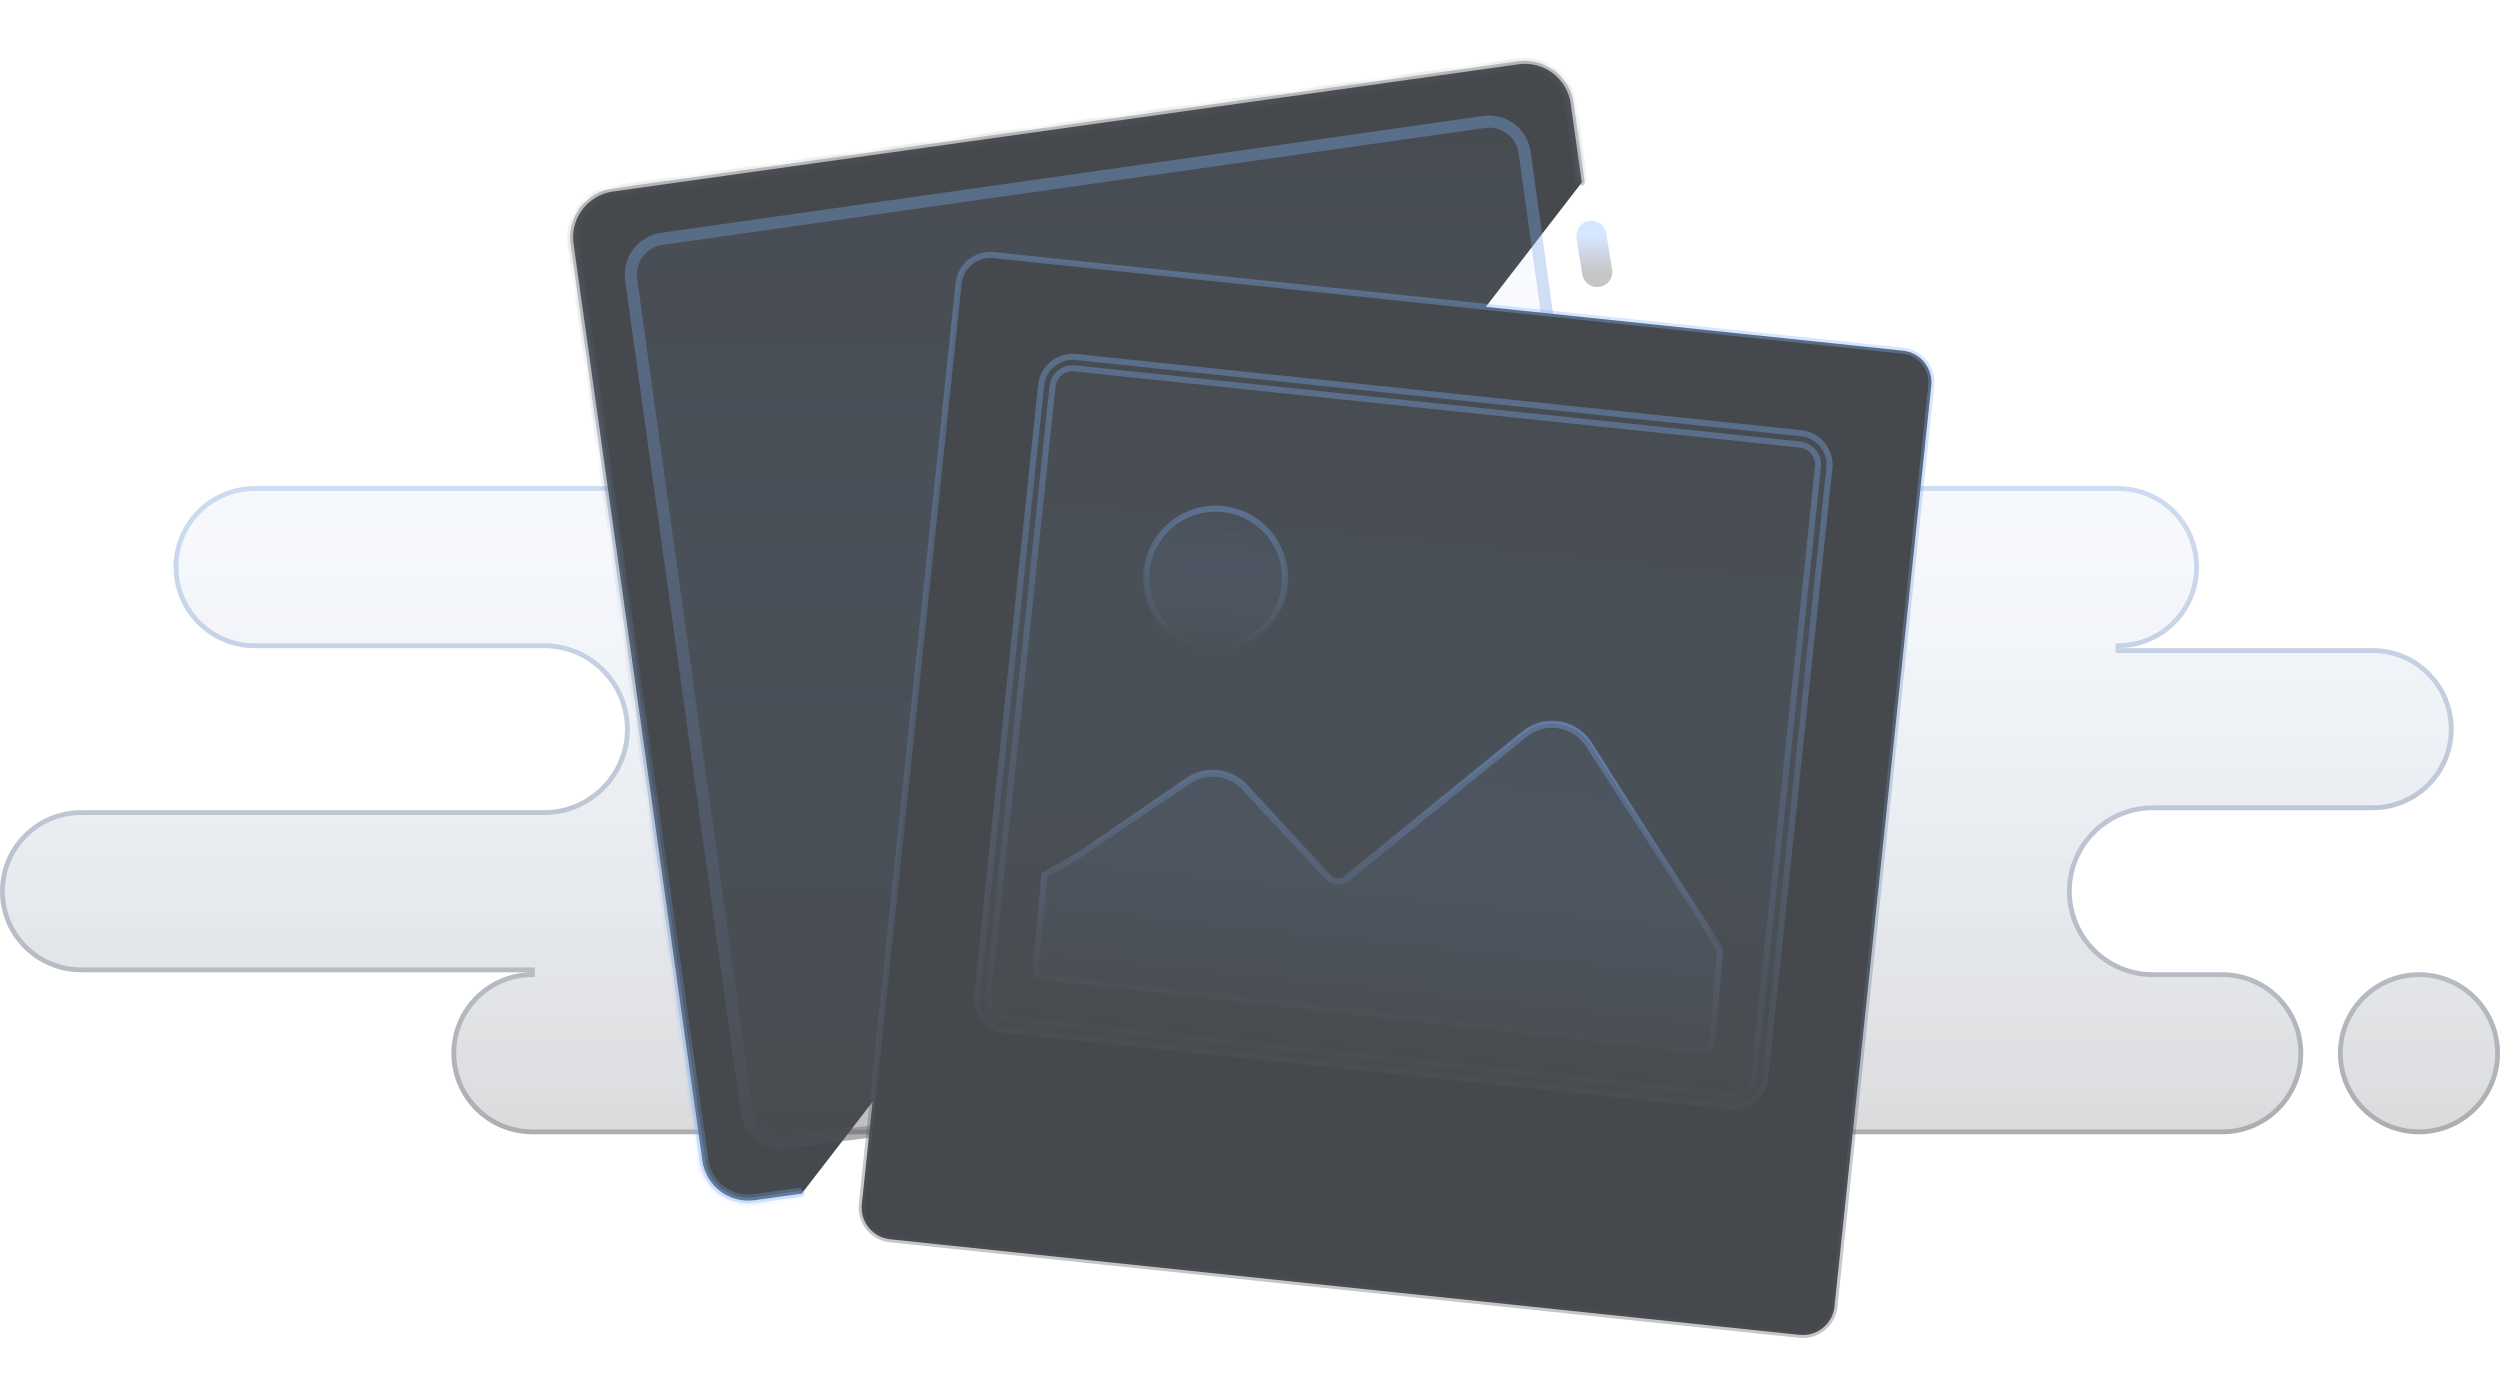
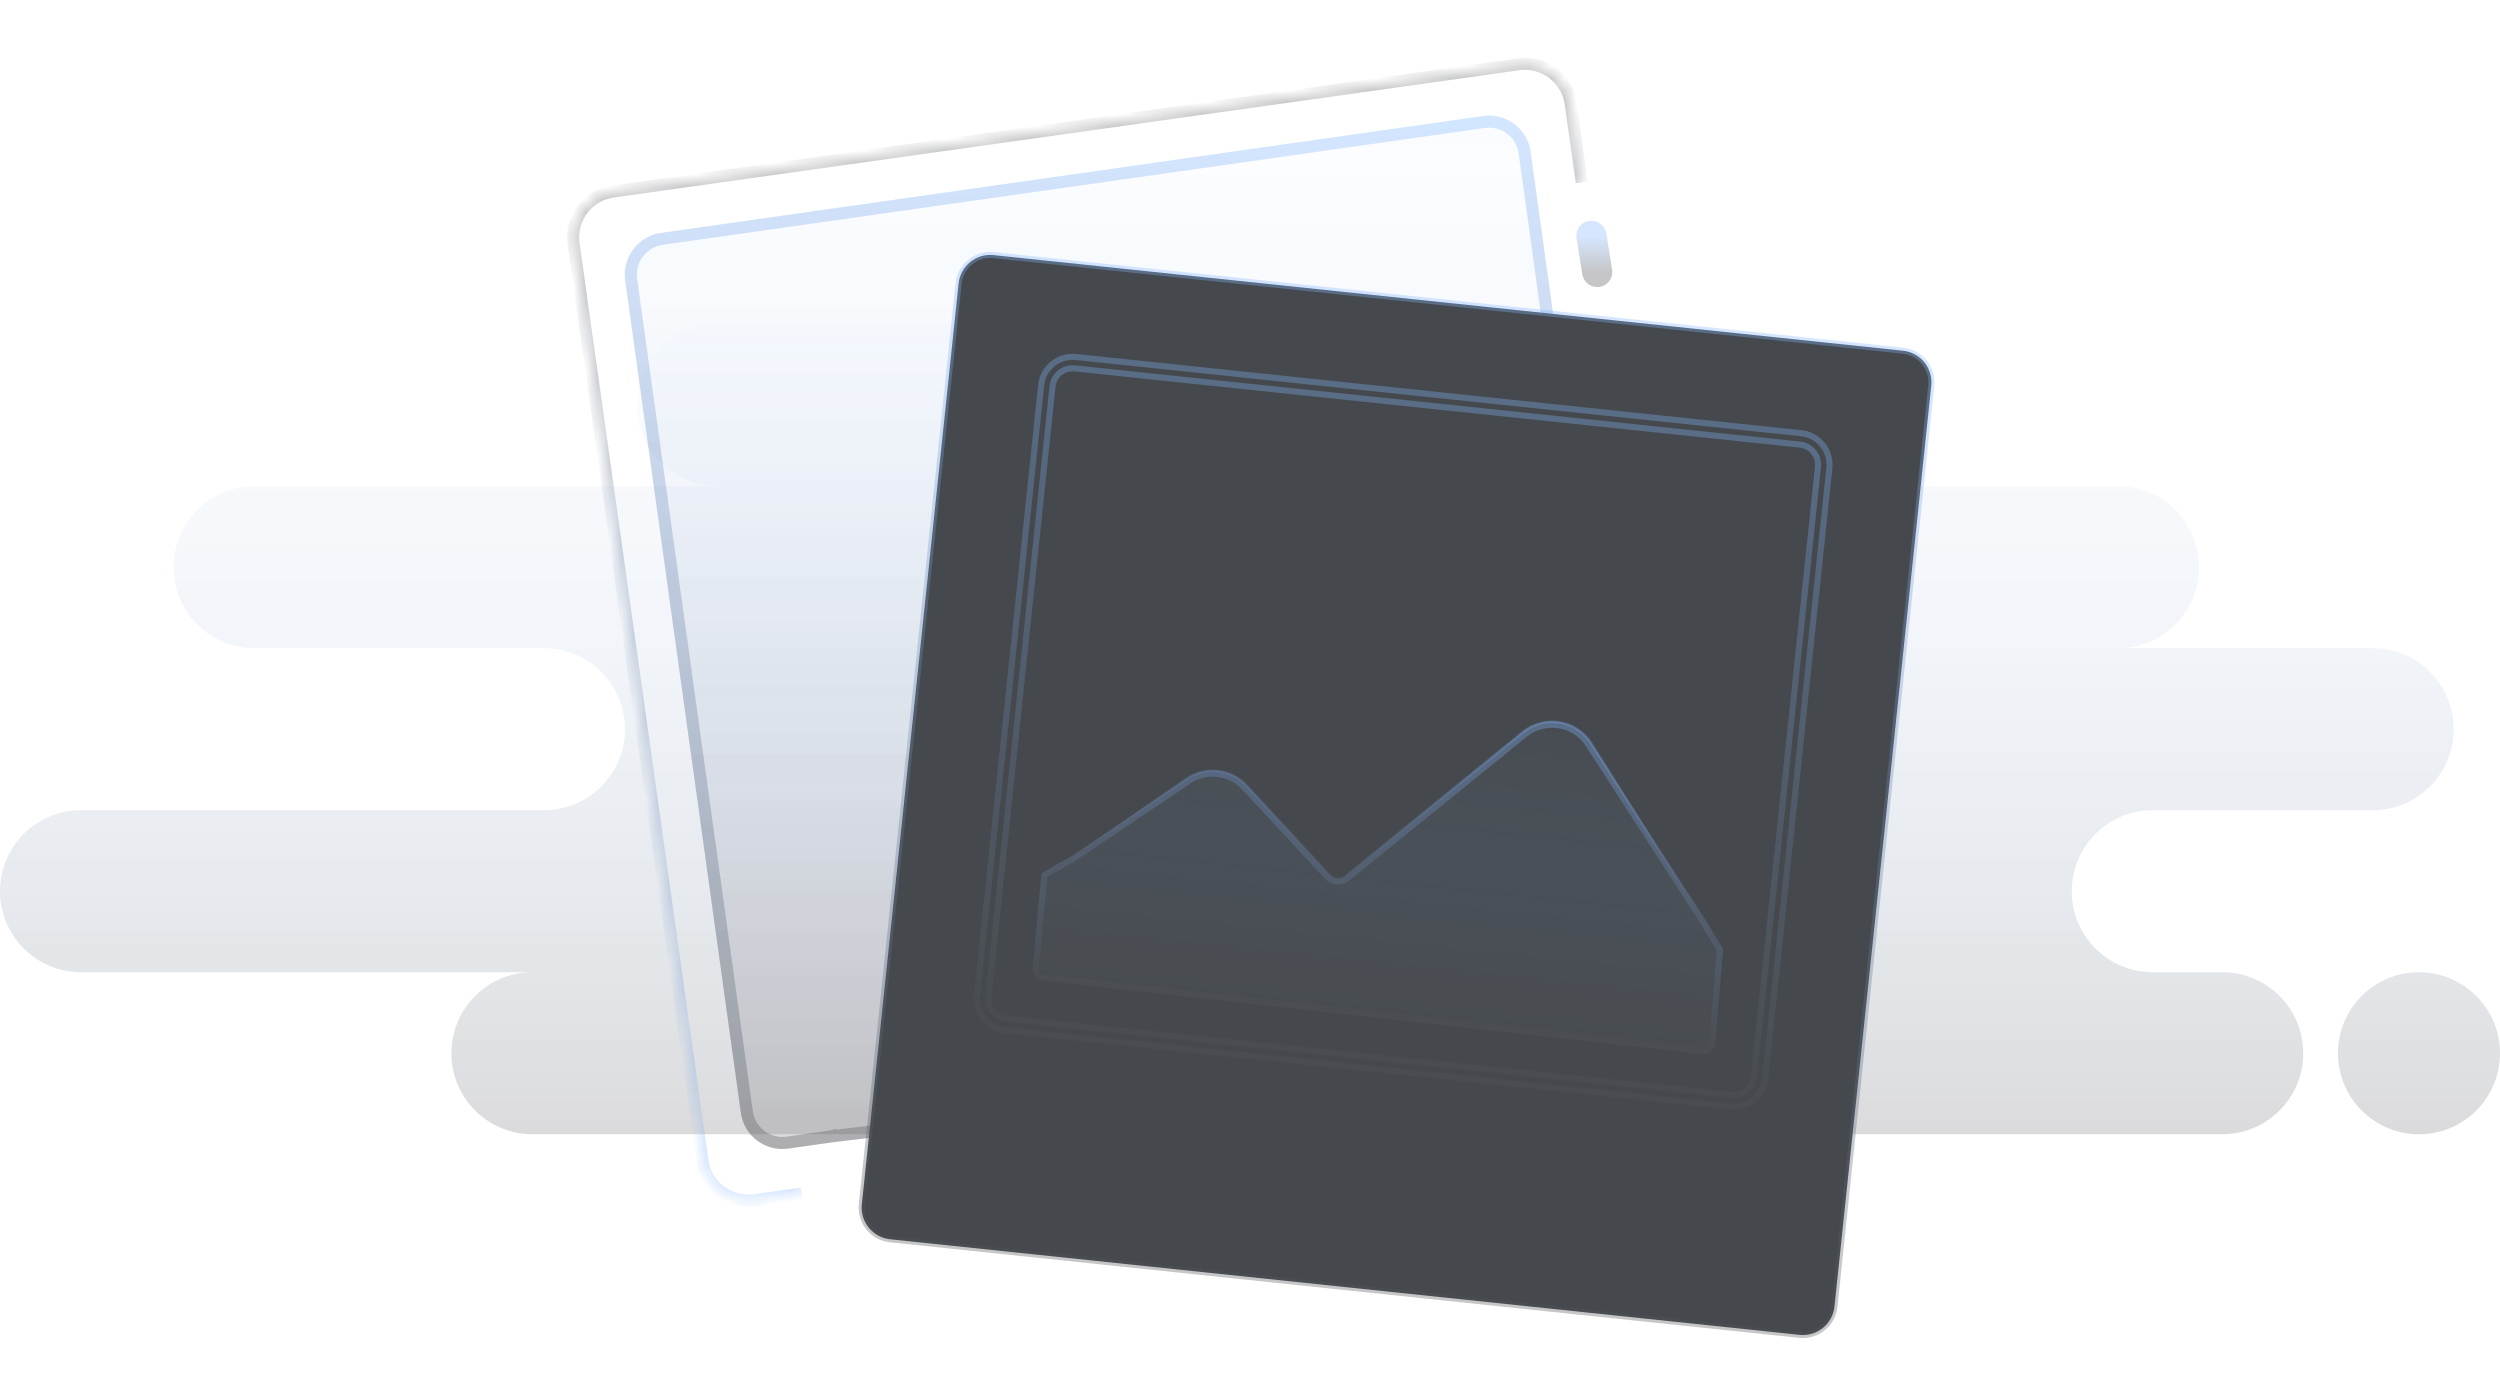
<svg xmlns="http://www.w3.org/2000/svg" width="207" height="115" viewBox="0 0 207 115" fill="none">
  <g id="illo" opacity="0.8">
    <g id="Background">
      <path fill-rule="evenodd" clip-rule="evenodd" d="M114.042 26.834C117.747 26.834 120.75 29.837 120.75 33.542C120.75 37.247 117.747 40.251 114.042 40.251H175.375C179.08 40.251 182.083 43.254 182.083 46.959C182.083 50.664 179.08 53.667 175.375 53.667H196.458C200.163 53.667 203.167 56.671 203.167 60.376C203.167 64.081 200.163 67.084 196.458 67.084H178.25C174.545 67.084 171.542 70.087 171.542 73.792C171.542 77.497 174.545 80.501 178.25 80.501H184C187.705 80.501 190.708 83.504 190.708 87.209C190.708 90.914 187.705 93.917 184 93.917H134.167C133.673 93.917 133.192 93.864 132.729 93.763C132.266 93.864 131.785 93.917 131.292 93.917H44.083C40.378 93.917 37.375 90.914 37.375 87.209C37.375 83.504 40.378 80.501 44.083 80.501H6.708C3.003 80.501 0 77.497 0 73.792C0 70.087 3.003 67.084 6.708 67.084H45.042C48.747 67.084 51.75 64.081 51.75 60.376C51.75 56.671 48.747 53.667 45.042 53.667H21.083C17.378 53.667 14.375 50.664 14.375 46.959C14.375 43.254 17.378 40.251 21.083 40.251H59.417C55.712 40.251 52.708 37.247 52.708 33.542C52.708 29.837 55.712 26.834 59.417 26.834H114.042ZM200.292 80.501C203.997 80.501 207 83.504 207 87.209C207 90.914 203.997 93.917 200.292 93.917C196.587 93.917 193.583 90.914 193.583 87.209C193.583 83.504 196.587 80.501 200.292 80.501Z" fill="url(#paint0_linear_2226_4483)" fill-opacity="0.33" />
-       <path d="M132.772 93.567L132.729 93.558L132.687 93.567C132.237 93.666 131.771 93.717 131.292 93.717H44.083C40.489 93.717 37.575 90.803 37.575 87.209C37.575 83.615 40.489 80.701 44.083 80.701V80.501V80.301H6.708C3.114 80.301 0.2 77.387 0.2 73.792C0.2 70.198 3.114 67.284 6.708 67.284H45.042C48.857 67.284 51.95 64.191 51.95 60.376C51.95 56.56 48.857 53.467 45.042 53.467H21.083C17.489 53.467 14.575 50.553 14.575 46.959C14.575 43.364 17.489 40.451 21.083 40.451H59.417V40.251V40.051C55.822 40.051 52.908 37.137 52.908 33.542C52.908 29.948 55.822 27.034 59.417 27.034H114.042C117.636 27.034 120.55 29.948 120.55 33.542C120.55 37.137 117.636 40.051 114.042 40.051V40.251V40.451H175.375C178.969 40.451 181.883 43.364 181.883 46.959C181.883 50.553 178.969 53.467 175.375 53.467V53.667V53.867H196.458C200.053 53.867 202.967 56.781 202.967 60.376C202.967 63.97 200.053 66.884 196.458 66.884H178.25C174.435 66.884 171.342 69.977 171.342 73.792C171.342 77.608 174.435 80.701 178.25 80.701H184C187.594 80.701 190.508 83.615 190.508 87.209C190.508 90.803 187.594 93.717 184 93.717H134.167C133.688 93.717 133.221 93.666 132.772 93.567ZM200.292 80.701C203.886 80.701 206.8 83.615 206.8 87.209C206.8 90.803 203.886 93.717 200.292 93.717C196.697 93.717 193.783 90.803 193.783 87.209C193.783 83.615 196.697 80.701 200.292 80.701Z" stroke="url(#paint1_linear_2226_4483)" stroke-opacity="0.33" stroke-width="0.4" />
    </g>
    <g id="Photo2">
      <g id="Rectangle">
        <mask id="path-3-inside-1_2226_4483" fill="white">
          <path fill-rule="evenodd" clip-rule="evenodd" d="M66.391 98.825L62.49 99.373C60.394 99.667 58.455 98.207 58.161 96.11L47.491 20.19C47.196 18.093 48.657 16.155 50.753 15.86L125.725 5.324C127.821 5.029 129.76 6.49 130.054 8.586C130.509 11.822 130.815 13.997 130.971 15.11" />
        </mask>
-         <path fill-rule="evenodd" clip-rule="evenodd" d="M66.391 98.825L62.49 99.373C60.394 99.667 58.455 98.207 58.161 96.11L47.491 20.19C47.196 18.093 48.657 16.155 50.753 15.86L125.725 5.324C127.821 5.029 129.76 6.49 130.054 8.586C130.509 11.822 130.815 13.997 130.971 15.11" fill="#171C21" />
        <path d="M66.321 98.329L62.421 98.878L62.56 99.868L66.46 99.32L66.321 98.329ZM62.421 98.878C60.598 99.134 58.912 97.864 58.656 96.041L57.666 96.18C57.999 98.55 60.19 100.201 62.56 99.868L62.421 98.878ZM58.656 96.041L47.986 20.12L46.996 20.259L57.666 96.18L58.656 96.041ZM47.986 20.12C47.73 18.297 49 16.611 50.823 16.355L50.684 15.365C48.314 15.698 46.663 17.889 46.996 20.259L47.986 20.12ZM50.823 16.355L125.794 5.819L125.655 4.828L50.684 15.365L50.823 16.355ZM125.794 5.819C127.617 5.563 129.303 6.833 129.559 8.656L130.55 8.517C130.216 6.147 128.025 4.495 125.655 4.828L125.794 5.819ZM129.559 8.656C129.56 8.662 129.561 8.668 129.562 8.675C129.563 8.681 129.564 8.687 129.565 8.694C129.565 8.7 129.566 8.706 129.567 8.713C129.568 8.719 129.569 8.725 129.57 8.731C129.571 8.738 129.572 8.744 129.573 8.75C129.573 8.757 129.574 8.763 129.575 8.769C129.576 8.775 129.577 8.782 129.578 8.788C129.579 8.794 129.58 8.8 129.58 8.807C129.581 8.813 129.582 8.819 129.583 8.825C129.584 8.832 129.585 8.838 129.586 8.844C129.587 8.85 129.587 8.857 129.588 8.863C129.589 8.869 129.59 8.875 129.591 8.882C129.592 8.888 129.593 8.894 129.594 8.9C129.594 8.906 129.595 8.913 129.596 8.919C129.597 8.925 129.598 8.931 129.599 8.937C129.6 8.944 129.601 8.95 129.601 8.956C129.602 8.962 129.603 8.968 129.604 8.975C129.605 8.981 129.606 8.987 129.607 8.993C129.608 8.999 129.608 9.005 129.609 9.012C129.61 9.018 129.611 9.024 129.612 9.03C129.613 9.036 129.614 9.042 129.614 9.049C129.615 9.055 129.616 9.061 129.617 9.067C129.618 9.073 129.619 9.079 129.62 9.085C129.62 9.092 129.621 9.098 129.622 9.104C129.623 9.11 129.624 9.116 129.625 9.122C129.626 9.128 129.627 9.134 129.627 9.141C129.628 9.147 129.629 9.153 129.63 9.159C129.631 9.165 129.632 9.171 129.633 9.177C129.633 9.183 129.634 9.189 129.635 9.195C129.636 9.202 129.637 9.208 129.638 9.214C129.639 9.22 129.639 9.226 129.64 9.232C129.641 9.238 129.642 9.244 129.643 9.25C129.644 9.256 129.644 9.262 129.645 9.268C129.646 9.274 129.647 9.28 129.648 9.286C129.649 9.292 129.65 9.299 129.65 9.305C129.651 9.311 129.652 9.317 129.653 9.323C129.654 9.329 129.655 9.335 129.656 9.341C129.656 9.347 129.657 9.353 129.658 9.359C129.659 9.365 129.66 9.371 129.661 9.377C129.661 9.383 129.662 9.389 129.663 9.395C129.664 9.401 129.665 9.407 129.666 9.413C129.666 9.419 129.667 9.425 129.668 9.431C129.669 9.437 129.67 9.443 129.671 9.449C129.672 9.455 129.672 9.461 129.673 9.467C129.674 9.473 129.675 9.478 129.676 9.484C129.677 9.49 129.677 9.496 129.678 9.502C129.679 9.508 129.68 9.514 129.681 9.52C129.682 9.526 129.682 9.532 129.683 9.538C129.684 9.544 129.685 9.55 129.686 9.556C129.687 9.562 129.687 9.568 129.688 9.573C129.689 9.579 129.69 9.585 129.691 9.591C129.692 9.597 129.692 9.603 129.693 9.609C129.694 9.615 129.695 9.621 129.696 9.627C129.697 9.633 129.697 9.638 129.698 9.644C129.699 9.65 129.7 9.656 129.701 9.662C129.701 9.668 129.702 9.674 129.703 9.68C129.704 9.685 129.705 9.691 129.706 9.697C129.706 9.703 129.707 9.709 129.708 9.715C129.709 9.721 129.71 9.726 129.711 9.732C129.711 9.738 129.712 9.744 129.713 9.75C129.714 9.756 129.715 9.761 129.715 9.767C129.716 9.773 129.717 9.779 129.718 9.785C129.719 9.791 129.72 9.796 129.72 9.802C129.721 9.808 129.722 9.814 129.723 9.82C129.724 9.825 129.724 9.831 129.725 9.837C129.726 9.843 129.727 9.849 129.728 9.854C129.729 9.86 129.729 9.866 129.73 9.872C129.731 9.877 129.732 9.883 129.733 9.889C129.733 9.895 129.734 9.901 129.735 9.906C129.736 9.912 129.737 9.918 129.737 9.924C129.738 9.929 129.739 9.935 129.74 9.941C129.741 9.947 129.741 9.952 129.742 9.958C129.743 9.964 129.744 9.97 129.745 9.975C129.745 9.981 129.746 9.987 129.747 9.992C129.748 9.998 129.749 10.004 129.75 10.01C129.75 10.015 129.751 10.021 129.752 10.027C129.753 10.032 129.754 10.038 129.754 10.044C129.755 10.05 129.756 10.055 129.757 10.061C129.758 10.067 129.758 10.072 129.759 10.078C129.76 10.084 129.761 10.089 129.762 10.095C129.762 10.101 129.763 10.106 129.764 10.112C129.765 10.118 129.765 10.123 129.766 10.129C129.767 10.135 129.768 10.14 129.769 10.146C129.769 10.152 129.77 10.157 129.771 10.163C129.772 10.168 129.773 10.174 129.773 10.18C129.774 10.185 129.775 10.191 129.776 10.197C129.777 10.202 129.777 10.208 129.778 10.213C129.779 10.219 129.78 10.225 129.781 10.23C129.781 10.236 129.782 10.242 129.783 10.247C129.784 10.253 129.784 10.258 129.785 10.264C129.786 10.27 129.787 10.275 129.788 10.281C129.788 10.286 129.789 10.292 129.79 10.297C129.791 10.303 129.792 10.309 129.792 10.314C129.793 10.32 129.794 10.325 129.795 10.331C129.795 10.336 129.796 10.342 129.797 10.348C129.798 10.353 129.799 10.359 129.799 10.364C129.8 10.37 129.801 10.375 129.802 10.381C129.802 10.386 129.803 10.392 129.804 10.397C129.805 10.403 129.806 10.408 129.806 10.414C129.807 10.419 129.808 10.425 129.809 10.431C129.809 10.436 129.81 10.441 129.811 10.447C129.812 10.453 129.813 10.458 129.813 10.463C129.814 10.469 129.815 10.475 129.816 10.48C129.816 10.486 129.817 10.491 129.818 10.496C129.819 10.502 129.819 10.507 129.82 10.513C129.821 10.518 129.822 10.524 129.823 10.529C129.823 10.535 129.824 10.54 129.825 10.546C129.826 10.551 129.826 10.556 129.827 10.562C129.828 10.567 129.829 10.573 129.829 10.578C129.83 10.584 129.831 10.589 129.832 10.595C129.832 10.6 129.833 10.605 129.834 10.611C129.835 10.616 129.836 10.622 129.836 10.627C129.837 10.633 129.838 10.638 129.839 10.643C129.839 10.649 129.84 10.654 129.841 10.66C129.842 10.665 129.842 10.67 129.843 10.676C129.844 10.681 129.845 10.687 129.845 10.692C129.846 10.697 129.847 10.703 129.848 10.708C129.848 10.713 129.849 10.719 129.85 10.724C129.851 10.729 129.851 10.735 129.852 10.74C129.853 10.746 129.854 10.751 129.854 10.756C129.855 10.762 129.856 10.767 129.857 10.772C129.857 10.778 129.858 10.783 129.859 10.788C129.86 10.794 129.86 10.799 129.861 10.804C129.862 10.81 129.863 10.815 129.863 10.82C129.864 10.826 129.865 10.831 129.866 10.836C129.866 10.841 129.867 10.847 129.868 10.852C129.869 10.857 129.869 10.863 129.87 10.868C129.871 10.873 129.872 10.879 129.872 10.884C129.873 10.889 129.874 10.894 129.875 10.9C129.875 10.905 129.876 10.91 129.877 10.915C129.878 10.921 129.878 10.926 129.879 10.931C129.88 10.937 129.881 10.942 129.881 10.947C129.882 10.952 129.883 10.958 129.883 10.963C129.884 10.968 129.885 10.973 129.886 10.979C129.886 10.984 129.887 10.989 129.888 10.994C129.889 10.999 129.889 11.005 129.89 11.01C129.891 11.015 129.892 11.02 129.892 11.026C129.893 11.031 129.894 11.036 129.894 11.041C129.895 11.046 129.896 11.052 129.897 11.057C129.897 11.062 129.898 11.067 129.899 11.072C129.9 11.078 129.9 11.083 129.901 11.088C129.902 11.093 129.903 11.098 129.903 11.103C129.904 11.109 129.905 11.114 129.905 11.119C129.906 11.124 129.907 11.129 129.908 11.134C129.908 11.139 129.909 11.145 129.91 11.15C129.91 11.155 129.911 11.16 129.912 11.165C129.913 11.17 129.913 11.175 129.914 11.181C129.915 11.186 129.916 11.191 129.916 11.196C129.917 11.201 129.918 11.206 129.918 11.211C129.919 11.216 129.92 11.222 129.921 11.227C129.921 11.232 129.922 11.237 129.923 11.242C129.923 11.247 129.924 11.252 129.925 11.257C129.926 11.262 129.926 11.268 129.927 11.273C129.928 11.278 129.928 11.283 129.929 11.288C129.93 11.293 129.931 11.298 129.931 11.303C129.932 11.308 129.933 11.313 129.933 11.318C129.934 11.323 129.935 11.328 129.936 11.333C129.936 11.338 129.937 11.344 129.938 11.348C129.938 11.354 129.939 11.359 129.94 11.364C129.941 11.369 129.941 11.374 129.942 11.379C129.943 11.384 129.943 11.389 129.944 11.394C129.945 11.399 129.945 11.404 129.946 11.409C129.947 11.414 129.948 11.419 129.948 11.424C129.949 11.429 129.95 11.434 129.95 11.439C129.951 11.444 129.952 11.449 129.952 11.454C129.953 11.459 129.954 11.464 129.955 11.469C129.955 11.474 129.956 11.479 129.957 11.484C129.957 11.489 129.958 11.494 129.959 11.498C129.959 11.504 129.96 11.508 129.961 11.513C129.962 11.518 129.962 11.523 129.963 11.528C129.964 11.533 129.964 11.538 129.965 11.543C129.966 11.548 129.966 11.553 129.967 11.558C129.968 11.563 129.968 11.568 129.969 11.573C129.97 11.578 129.971 11.582 129.971 11.587C129.972 11.592 129.973 11.597 129.973 11.602C129.974 11.607 129.975 11.612 129.975 11.617C129.976 11.622 129.977 11.627 129.977 11.632C129.978 11.636 129.979 11.641 129.98 11.646C129.98 11.651 129.981 11.656 129.982 11.661C129.982 11.666 129.983 11.671 129.984 11.675C129.984 11.68 129.985 11.685 129.986 11.69C129.986 11.695 129.987 11.7 129.988 11.704C129.988 11.709 129.989 11.714 129.99 11.719C129.99 11.724 129.991 11.729 129.992 11.733C129.992 11.738 129.993 11.743 129.994 11.748C129.995 11.753 129.995 11.758 129.996 11.762C129.997 11.767 129.997 11.772 129.998 11.777C129.999 11.782 129.999 11.787 130 11.791C130.001 11.796 130.001 11.801 130.002 11.806C130.003 11.81 130.003 11.815 130.004 11.82C130.005 11.825 130.005 11.83 130.006 11.834C130.007 11.839 130.007 11.844 130.008 11.849C130.009 11.853 130.009 11.858 130.01 11.863C130.011 11.868 130.011 11.873 130.012 11.877C130.013 11.882 130.013 11.887 130.014 11.891C130.015 11.896 130.015 11.901 130.016 11.906C130.017 11.91 130.017 11.915 130.018 11.92C130.019 11.925 130.019 11.929 130.02 11.934C130.021 11.939 130.021 11.943 130.022 11.948C130.023 11.953 130.023 11.958 130.024 11.962C130.025 11.967 130.025 11.972 130.026 11.976C130.027 11.981 130.027 11.986 130.028 11.99C130.029 11.995 130.029 12 130.03 12.005C130.031 12.009 130.031 12.014 130.032 12.018C130.032 12.023 130.033 12.028 130.034 12.033C130.034 12.037 130.035 12.042 130.036 12.046C130.036 12.051 130.037 12.056 130.038 12.06C130.038 12.065 130.039 12.07 130.04 12.074C130.04 12.079 130.041 12.084 130.042 12.088C130.042 12.093 130.043 12.098 130.044 12.102C130.044 12.107 130.045 12.111 130.046 12.116C130.046 12.12 130.047 12.125 130.047 12.13C130.048 12.134 130.049 12.139 130.049 12.143C130.05 12.148 130.051 12.153 130.051 12.157C130.052 12.162 130.053 12.166 130.053 12.171C130.054 12.176 130.055 12.18 130.055 12.185C130.056 12.189 130.057 12.194 130.057 12.198C130.058 12.203 130.058 12.208 130.059 12.212C130.06 12.217 130.06 12.221 130.061 12.226C130.062 12.23 130.062 12.235 130.063 12.239C130.064 12.244 130.064 12.248 130.065 12.253C130.065 12.258 130.066 12.262 130.067 12.267C130.067 12.271 130.068 12.276 130.069 12.28C130.069 12.285 130.07 12.289 130.071 12.294C130.071 12.298 130.072 12.303 130.072 12.307C130.073 12.312 130.074 12.316 130.074 12.321C130.075 12.325 130.076 12.33 130.076 12.334C130.077 12.339 130.077 12.343 130.078 12.348C130.079 12.352 130.079 12.357 130.08 12.361C130.081 12.366 130.081 12.37 130.082 12.374C130.082 12.379 130.083 12.383 130.084 12.388C130.084 12.392 130.085 12.397 130.086 12.401C130.086 12.406 130.087 12.41 130.087 12.414C130.088 12.419 130.089 12.423 130.089 12.428C130.09 12.432 130.091 12.437 130.091 12.441C130.092 12.445 130.092 12.45 130.093 12.454C130.094 12.459 130.094 12.463 130.095 12.467C130.096 12.472 130.096 12.476 130.097 12.481C130.097 12.485 130.098 12.489 130.099 12.494C130.099 12.498 130.1 12.503 130.1 12.507C130.101 12.511 130.102 12.516 130.102 12.52C130.103 12.524 130.104 12.529 130.104 12.533C130.105 12.537 130.105 12.542 130.106 12.546C130.107 12.551 130.107 12.555 130.108 12.559C130.108 12.564 130.109 12.568 130.11 12.572C130.11 12.577 130.111 12.581 130.112 12.585C130.112 12.59 130.113 12.594 130.113 12.598C130.114 12.603 130.115 12.607 130.115 12.611C130.116 12.616 130.116 12.62 130.117 12.624C130.118 12.628 130.118 12.633 130.119 12.637C130.119 12.641 130.12 12.646 130.121 12.65C130.121 12.654 130.122 12.659 130.122 12.663C130.123 12.667 130.124 12.671 130.124 12.676C130.125 12.68 130.125 12.684 130.126 12.688C130.127 12.693 130.127 12.697 130.128 12.701C130.128 12.705 130.129 12.71 130.13 12.714C130.13 12.718 130.131 12.722 130.131 12.727C130.132 12.731 130.133 12.735 130.133 12.739C130.134 12.744 130.134 12.748 130.135 12.752C130.136 12.756 130.136 12.761 130.137 12.765C130.137 12.769 130.138 12.773 130.138 12.777C130.139 12.781 130.14 12.786 130.14 12.79C130.141 12.794 130.141 12.798 130.142 12.803C130.143 12.807 130.143 12.811 130.144 12.815C130.144 12.819 130.145 12.823 130.146 12.828C130.146 12.832 130.147 12.836 130.147 12.84C130.148 12.844 130.148 12.848 130.149 12.853C130.15 12.857 130.15 12.861 130.151 12.865C130.151 12.869 130.152 12.873 130.153 12.877C130.153 12.882 130.154 12.886 130.154 12.89C130.155 12.894 130.155 12.898 130.156 12.902C130.157 12.906 130.157 12.911 130.158 12.915C130.158 12.919 130.159 12.923 130.16 12.927C130.16 12.931 130.161 12.935 130.161 12.939C130.162 12.944 130.162 12.948 130.163 12.952C130.164 12.956 130.164 12.96 130.165 12.964C130.165 12.968 130.166 12.972 130.166 12.976C130.167 12.98 130.168 12.984 130.168 12.988C130.169 12.992 130.169 12.996 130.17 13.001C130.17 13.005 130.171 13.009 130.172 13.013C130.172 13.017 130.173 13.021 130.173 13.025C130.174 13.029 130.174 13.033 130.175 13.037C130.176 13.041 130.176 13.045 130.177 13.049C130.177 13.053 130.178 13.057 130.178 13.061C130.179 13.065 130.18 13.069 130.18 13.073C130.181 13.077 130.181 13.081 130.182 13.085C130.182 13.089 130.183 13.093 130.183 13.097C130.184 13.101 130.185 13.105 130.185 13.109C130.186 13.113 130.186 13.117 130.187 13.121C130.187 13.125 130.188 13.129 130.188 13.133C130.189 13.137 130.19 13.141 130.19 13.145C130.191 13.149 130.191 13.153 130.192 13.157C130.192 13.161 130.193 13.165 130.194 13.169C130.194 13.173 130.195 13.177 130.195 13.181C130.196 13.184 130.196 13.188 130.197 13.192C130.197 13.196 130.198 13.2 130.198 13.204C130.199 13.208 130.2 13.212 130.2 13.216C130.201 13.22 130.201 13.224 130.202 13.228C130.202 13.232 130.203 13.236 130.203 13.239C130.204 13.243 130.205 13.247 130.205 13.251C130.206 13.255 130.206 13.259 130.207 13.263C130.207 13.267 130.208 13.271 130.208 13.274C130.209 13.278 130.209 13.282 130.21 13.286C130.211 13.29 130.211 13.294 130.212 13.298C130.212 13.301 130.213 13.305 130.213 13.309C130.214 13.313 130.214 13.317 130.215 13.321C130.215 13.325 130.216 13.328 130.216 13.332C130.217 13.336 130.218 13.34 130.218 13.344C130.219 13.348 130.219 13.351 130.22 13.355C130.22 13.359 130.221 13.363 130.221 13.367C130.222 13.37 130.222 13.374 130.223 13.378C130.223 13.382 130.224 13.386 130.225 13.389C130.225 13.393 130.226 13.397 130.226 13.401C130.227 13.405 130.227 13.408 130.228 13.412C130.228 13.416 130.229 13.42 130.229 13.423C130.23 13.427 130.23 13.431 130.231 13.435C130.231 13.438 130.232 13.442 130.232 13.446C130.233 13.45 130.234 13.454 130.234 13.457C130.235 13.461 130.235 13.465 130.236 13.469C130.236 13.472 130.237 13.476 130.237 13.48C130.238 13.483 130.238 13.487 130.239 13.491C130.239 13.495 130.24 13.498 130.24 13.502C130.241 13.506 130.241 13.509 130.242 13.513C130.242 13.517 130.243 13.521 130.243 13.524C130.244 13.528 130.245 13.532 130.245 13.535C130.246 13.539 130.246 13.543 130.247 13.546C130.247 13.55 130.248 13.554 130.248 13.557C130.249 13.561 130.249 13.565 130.25 13.568C130.25 13.572 130.251 13.576 130.251 13.579C130.252 13.583 130.252 13.587 130.253 13.59C130.253 13.594 130.254 13.598 130.254 13.601C130.255 13.605 130.255 13.608 130.256 13.612C130.256 13.616 130.257 13.619 130.257 13.623C130.258 13.627 130.258 13.63 130.259 13.634C130.259 13.637 130.26 13.641 130.26 13.645C130.261 13.648 130.261 13.652 130.262 13.656C130.262 13.659 130.263 13.663 130.263 13.666C130.264 13.67 130.264 13.674 130.265 13.677C130.265 13.681 130.266 13.684 130.266 13.688C130.267 13.691 130.267 13.695 130.268 13.699C130.268 13.702 130.269 13.706 130.269 13.709C130.27 13.713 130.27 13.716 130.271 13.72C130.271 13.723 130.272 13.727 130.272 13.731C130.273 13.734 130.273 13.738 130.274 13.741C130.274 13.745 130.275 13.748 130.275 13.752C130.276 13.755 130.276 13.759 130.277 13.762C130.277 13.766 130.278 13.769 130.278 13.773C130.279 13.776 130.279 13.78 130.28 13.783C130.28 13.787 130.281 13.79 130.281 13.794C130.282 13.797 130.282 13.801 130.283 13.804C130.283 13.808 130.284 13.811 130.284 13.815C130.285 13.818 130.285 13.822 130.286 13.825C130.286 13.829 130.287 13.832 130.287 13.836C130.288 13.839 130.288 13.843 130.289 13.846C130.289 13.85 130.29 13.853 130.29 13.856C130.291 13.86 130.291 13.863 130.292 13.867C130.292 13.87 130.293 13.874 130.293 13.877C130.294 13.88 130.294 13.884 130.294 13.887C130.295 13.891 130.295 13.894 130.296 13.898C130.296 13.901 130.297 13.904 130.297 13.908C130.298 13.911 130.298 13.915 130.299 13.918C130.299 13.921 130.3 13.925 130.3 13.928C130.301 13.931 130.301 13.935 130.302 13.938C130.302 13.942 130.303 13.945 130.303 13.948C130.304 13.952 130.304 13.955 130.304 13.959C130.305 13.962 130.305 13.965 130.306 13.969C130.306 13.972 130.307 13.975 130.307 13.979C130.308 13.982 130.308 13.985 130.309 13.989C130.309 13.992 130.31 13.995 130.31 13.999C130.311 14.002 130.311 14.005 130.312 14.009C130.312 14.012 130.312 14.015 130.313 14.019C130.313 14.022 130.314 14.025 130.314 14.029C130.315 14.032 130.315 14.035 130.316 14.039C130.316 14.042 130.317 14.045 130.317 14.048C130.318 14.052 130.318 14.055 130.319 14.058C130.319 14.062 130.319 14.065 130.32 14.068C130.32 14.071 130.321 14.075 130.321 14.078C130.322 14.081 130.322 14.084 130.323 14.088C130.323 14.091 130.324 14.094 130.324 14.098C130.324 14.101 130.325 14.104 130.325 14.107C130.326 14.11 130.326 14.114 130.327 14.117C130.327 14.12 130.328 14.123 130.328 14.127C130.329 14.13 130.329 14.133 130.329 14.136C130.33 14.139 130.33 14.143 130.331 14.146C130.331 14.149 130.332 14.152 130.332 14.155C130.333 14.159 130.333 14.162 130.334 14.165C130.334 14.168 130.334 14.171 130.335 14.175C130.335 14.178 130.336 14.181 130.336 14.184C130.337 14.187 130.337 14.191 130.338 14.194C130.338 14.197 130.338 14.2 130.339 14.203C130.339 14.206 130.34 14.21 130.34 14.213C130.341 14.216 130.341 14.219 130.342 14.222C130.342 14.225 130.342 14.229 130.343 14.232C130.343 14.235 130.344 14.238 130.344 14.241C130.345 14.244 130.345 14.247 130.346 14.25C130.346 14.254 130.346 14.257 130.347 14.26C130.347 14.263 130.348 14.266 130.348 14.269C130.349 14.272 130.349 14.275 130.349 14.278C130.35 14.281 130.35 14.285 130.351 14.288C130.351 14.291 130.352 14.294 130.352 14.297C130.352 14.3 130.353 14.303 130.353 14.306C130.354 14.309 130.354 14.312 130.355 14.315C130.355 14.318 130.356 14.322 130.356 14.325C130.356 14.328 130.357 14.331 130.357 14.334C130.358 14.337 130.358 14.34 130.359 14.343C130.359 14.346 130.359 14.349 130.36 14.352C130.36 14.355 130.361 14.358 130.361 14.361C130.361 14.364 130.362 14.367 130.362 14.37C130.363 14.373 130.363 14.376 130.364 14.379C130.364 14.382 130.364 14.385 130.365 14.388C130.365 14.391 130.366 14.394 130.366 14.397C130.367 14.4 130.367 14.403 130.367 14.406C130.368 14.409 130.368 14.412 130.369 14.415C130.369 14.418 130.369 14.421 130.37 14.424C130.37 14.427 130.371 14.43 130.371 14.433C130.372 14.436 130.372 14.439 130.372 14.442C130.373 14.445 130.373 14.448 130.374 14.451C130.374 14.454 130.374 14.456 130.375 14.459C130.375 14.462 130.376 14.465 130.376 14.468C130.377 14.471 130.377 14.474 130.377 14.477C130.378 14.48 130.378 14.483 130.379 14.486C130.379 14.489 130.379 14.492 130.38 14.494C130.38 14.497 130.381 14.5 130.381 14.503C130.381 14.506 130.382 14.509 130.382 14.512C130.383 14.515 130.383 14.518 130.383 14.52C130.384 14.523 130.384 14.526 130.385 14.529C130.385 14.532 130.385 14.535 130.386 14.538C130.386 14.54 130.387 14.543 130.387 14.546C130.387 14.549 130.388 14.552 130.388 14.555C130.389 14.558 130.389 14.56 130.389 14.563C130.39 14.566 130.39 14.569 130.391 14.572C130.391 14.575 130.391 14.578 130.392 14.58C130.392 14.583 130.393 14.586 130.393 14.589C130.393 14.592 130.394 14.594 130.394 14.597C130.395 14.6 130.395 14.603 130.395 14.606C130.396 14.608 130.396 14.611 130.397 14.614C130.397 14.617 130.397 14.62 130.398 14.622C130.398 14.625 130.399 14.628 130.399 14.631C130.399 14.633 130.4 14.636 130.4 14.639C130.401 14.642 130.401 14.645 130.401 14.647C130.402 14.65 130.402 14.653 130.402 14.655C130.403 14.658 130.403 14.661 130.404 14.664C130.404 14.666 130.404 14.669 130.405 14.672C130.405 14.675 130.406 14.677 130.406 14.68C130.406 14.683 130.407 14.686 130.407 14.688C130.407 14.691 130.408 14.694 130.408 14.696C130.409 14.699 130.409 14.702 130.409 14.704C130.41 14.707 130.41 14.71 130.41 14.713C130.411 14.715 130.411 14.718 130.412 14.721C130.412 14.723 130.412 14.726 130.413 14.729C130.413 14.731 130.413 14.734 130.414 14.737C130.414 14.739 130.415 14.742 130.415 14.745C130.415 14.747 130.416 14.75 130.416 14.753C130.416 14.755 130.417 14.758 130.417 14.761C130.418 14.763 130.418 14.766 130.418 14.769C130.419 14.771 130.419 14.774 130.419 14.777C130.42 14.779 130.42 14.782 130.421 14.784C130.421 14.787 130.421 14.79 130.422 14.792C130.422 14.795 130.422 14.797 130.423 14.8C130.423 14.803 130.423 14.805 130.424 14.808C130.424 14.81 130.425 14.813 130.425 14.816C130.425 14.818 130.426 14.821 130.426 14.823C130.426 14.826 130.427 14.829 130.427 14.831C130.427 14.834 130.428 14.836 130.428 14.839C130.429 14.841 130.429 14.844 130.429 14.846C130.43 14.849 130.43 14.852 130.43 14.854C130.431 14.857 130.431 14.859 130.431 14.862C130.432 14.864 130.432 14.867 130.433 14.869C130.433 14.872 130.433 14.874 130.434 14.877C130.434 14.879 130.434 14.882 130.435 14.884C130.435 14.887 130.435 14.889 130.436 14.892C130.436 14.895 130.436 14.897 130.437 14.899C130.437 14.902 130.437 14.905 130.438 14.907C130.438 14.909 130.438 14.912 130.439 14.914C130.439 14.917 130.44 14.919 130.44 14.922C130.44 14.924 130.441 14.927 130.441 14.929C130.441 14.932 130.442 14.934 130.442 14.937C130.442 14.939 130.443 14.942 130.443 14.944C130.443 14.947 130.444 14.949 130.444 14.951C130.444 14.954 130.445 14.956 130.445 14.959C130.445 14.961 130.446 14.963 130.446 14.966C130.446 14.968 130.447 14.971 130.447 14.973C130.447 14.976 130.448 14.978 130.448 14.98C130.448 14.983 130.449 14.985 130.449 14.988C130.449 14.99 130.45 14.992 130.45 14.995C130.45 14.997 130.451 15 130.451 15.002C130.451 15.004 130.452 15.007 130.452 15.009C130.452 15.012 130.453 15.014 130.453 15.016C130.453 15.019 130.454 15.021 130.454 15.023C130.454 15.026 130.455 15.028 130.455 15.03C130.455 15.033 130.456 15.035 130.456 15.037C130.456 15.04 130.457 15.042 130.457 15.044C130.457 15.047 130.458 15.049 130.458 15.052C130.458 15.054 130.459 15.056 130.459 15.059C130.459 15.061 130.46 15.063 130.46 15.065C130.46 15.068 130.461 15.07 130.461 15.072C130.461 15.075 130.462 15.077 130.462 15.079C130.462 15.082 130.463 15.084 130.463 15.086C130.463 15.088 130.464 15.091 130.464 15.093C130.464 15.095 130.465 15.098 130.465 15.1C130.465 15.102 130.466 15.104 130.466 15.107C130.466 15.109 130.466 15.111 130.467 15.113C130.467 15.116 130.467 15.118 130.468 15.12C130.468 15.122 130.468 15.125 130.469 15.127C130.469 15.129 130.469 15.131 130.47 15.134C130.47 15.136 130.47 15.138 130.471 15.14C130.471 15.143 130.471 15.145 130.472 15.147C130.472 15.149 130.472 15.151 130.472 15.154C130.473 15.156 130.473 15.158 130.473 15.16C130.474 15.162 130.474 15.165 130.474 15.167C130.475 15.169 130.475 15.171 130.475 15.173C130.476 15.175 130.476 15.178 130.476 15.18L131.466 15.041C131.466 15.039 131.466 15.036 131.465 15.034C131.465 15.032 131.465 15.03 131.465 15.028C131.464 15.025 131.464 15.023 131.464 15.021C131.463 15.019 131.463 15.017 131.463 15.014C131.462 15.012 131.462 15.01 131.462 15.008C131.461 15.005 131.461 15.003 131.461 15.001C131.461 14.999 131.46 14.997 131.46 14.994C131.46 14.992 131.459 14.99 131.459 14.988C131.459 14.986 131.458 14.983 131.458 14.981C131.458 14.979 131.457 14.976 131.457 14.974C131.457 14.972 131.456 14.97 131.456 14.967C131.456 14.965 131.455 14.963 131.455 14.961C131.455 14.958 131.455 14.956 131.454 14.954C131.454 14.951 131.454 14.949 131.453 14.947C131.453 14.945 131.453 14.942 131.452 14.94C131.452 14.938 131.452 14.935 131.451 14.933C131.451 14.931 131.451 14.929 131.45 14.926C131.45 14.924 131.45 14.922 131.449 14.919C131.449 14.917 131.449 14.915 131.448 14.912C131.448 14.91 131.448 14.908 131.447 14.905C131.447 14.903 131.447 14.901 131.446 14.898C131.446 14.896 131.446 14.894 131.445 14.891C131.445 14.889 131.445 14.887 131.444 14.884C131.444 14.882 131.444 14.88 131.443 14.877C131.443 14.875 131.443 14.872 131.442 14.87C131.442 14.868 131.442 14.865 131.441 14.863C131.441 14.861 131.441 14.858 131.44 14.856C131.44 14.853 131.44 14.851 131.439 14.848C131.439 14.846 131.439 14.844 131.438 14.841C131.438 14.839 131.438 14.836 131.437 14.834C131.437 14.832 131.437 14.829 131.436 14.827C131.436 14.824 131.436 14.822 131.435 14.819C131.435 14.817 131.435 14.815 131.434 14.812C131.434 14.81 131.434 14.807 131.433 14.805C131.433 14.802 131.433 14.8 131.432 14.797C131.432 14.795 131.432 14.793 131.431 14.79C131.431 14.788 131.431 14.785 131.43 14.783C131.43 14.78 131.429 14.778 131.429 14.775C131.429 14.773 131.428 14.77 131.428 14.768C131.428 14.765 131.427 14.763 131.427 14.76C131.427 14.758 131.426 14.755 131.426 14.753C131.426 14.75 131.425 14.748 131.425 14.745C131.425 14.743 131.424 14.74 131.424 14.738C131.423 14.735 131.423 14.733 131.423 14.73C131.422 14.728 131.422 14.725 131.422 14.723C131.421 14.72 131.421 14.717 131.421 14.715C131.42 14.712 131.42 14.71 131.42 14.707C131.419 14.705 131.419 14.702 131.418 14.7C131.418 14.697 131.418 14.694 131.417 14.692C131.417 14.689 131.417 14.687 131.416 14.684C131.416 14.682 131.416 14.679 131.415 14.676C131.415 14.674 131.414 14.671 131.414 14.669C131.414 14.666 131.413 14.664 131.413 14.661C131.413 14.658 131.412 14.656 131.412 14.653C131.412 14.65 131.411 14.648 131.411 14.645C131.41 14.643 131.41 14.64 131.41 14.637C131.409 14.635 131.409 14.632 131.409 14.629C131.408 14.627 131.408 14.624 131.408 14.621C131.407 14.619 131.407 14.616 131.406 14.614C131.406 14.611 131.406 14.608 131.405 14.606C131.405 14.603 131.405 14.6 131.404 14.598C131.404 14.595 131.403 14.592 131.403 14.59C131.403 14.587 131.402 14.584 131.402 14.582C131.402 14.579 131.401 14.576 131.401 14.573C131.4 14.571 131.4 14.568 131.4 14.565C131.399 14.563 131.399 14.56 131.398 14.557C131.398 14.555 131.398 14.552 131.397 14.549C131.397 14.546 131.397 14.544 131.396 14.541C131.396 14.538 131.395 14.536 131.395 14.533C131.395 14.53 131.394 14.527 131.394 14.525C131.393 14.522 131.393 14.519 131.393 14.516C131.392 14.514 131.392 14.511 131.392 14.508C131.391 14.505 131.391 14.502 131.39 14.5C131.39 14.497 131.39 14.494 131.389 14.492C131.389 14.489 131.388 14.486 131.388 14.483C131.388 14.48 131.387 14.478 131.387 14.475C131.386 14.472 131.386 14.469 131.386 14.466C131.385 14.464 131.385 14.461 131.385 14.458C131.384 14.455 131.384 14.452 131.383 14.45C131.383 14.447 131.383 14.444 131.382 14.441C131.382 14.438 131.381 14.435 131.381 14.433C131.381 14.43 131.38 14.427 131.38 14.424C131.379 14.421 131.379 14.418 131.379 14.416C131.378 14.413 131.378 14.41 131.377 14.407C131.377 14.404 131.377 14.401 131.376 14.399C131.376 14.396 131.375 14.393 131.375 14.39C131.375 14.387 131.374 14.384 131.374 14.381C131.373 14.378 131.373 14.376 131.373 14.373C131.372 14.37 131.372 14.367 131.371 14.364C131.371 14.361 131.37 14.358 131.37 14.355C131.37 14.352 131.369 14.349 131.369 14.347C131.368 14.344 131.368 14.341 131.368 14.338C131.367 14.335 131.367 14.332 131.366 14.329C131.366 14.326 131.366 14.323 131.365 14.32C131.365 14.317 131.364 14.314 131.364 14.311C131.364 14.308 131.363 14.306 131.363 14.303C131.362 14.3 131.362 14.297 131.361 14.294C131.361 14.291 131.361 14.288 131.36 14.285C131.36 14.282 131.359 14.279 131.359 14.276C131.359 14.273 131.358 14.27 131.358 14.267C131.357 14.264 131.357 14.261 131.356 14.258C131.356 14.255 131.356 14.252 131.355 14.249C131.355 14.246 131.354 14.243 131.354 14.24C131.353 14.237 131.353 14.234 131.353 14.231C131.352 14.228 131.352 14.225 131.351 14.222C131.351 14.219 131.35 14.216 131.35 14.213C131.35 14.21 131.349 14.207 131.349 14.204C131.348 14.201 131.348 14.198 131.347 14.194C131.347 14.191 131.347 14.188 131.346 14.185C131.346 14.182 131.345 14.179 131.345 14.176C131.344 14.173 131.344 14.17 131.344 14.167C131.343 14.164 131.343 14.161 131.342 14.158C131.342 14.155 131.341 14.152 131.341 14.149C131.341 14.145 131.34 14.142 131.34 14.139C131.339 14.136 131.339 14.133 131.338 14.13C131.338 14.127 131.338 14.124 131.337 14.121C131.337 14.117 131.336 14.114 131.336 14.111C131.335 14.108 131.335 14.105 131.334 14.102C131.334 14.099 131.334 14.096 131.333 14.092C131.333 14.089 131.332 14.086 131.332 14.083C131.331 14.08 131.331 14.077 131.33 14.074C131.33 14.07 131.33 14.067 131.329 14.064C131.329 14.061 131.328 14.058 131.328 14.055C131.327 14.051 131.327 14.048 131.326 14.045C131.326 14.042 131.326 14.039 131.325 14.036C131.325 14.032 131.324 14.029 131.324 14.026C131.323 14.023 131.323 14.02 131.322 14.016C131.322 14.013 131.322 14.01 131.321 14.007C131.321 14.004 131.32 14 131.32 13.997C131.319 13.994 131.319 13.991 131.318 13.987C131.318 13.984 131.317 13.981 131.317 13.978C131.317 13.975 131.316 13.971 131.316 13.968C131.315 13.965 131.315 13.961 131.314 13.958C131.314 13.955 131.313 13.952 131.313 13.948C131.312 13.945 131.312 13.942 131.312 13.939C131.311 13.935 131.311 13.932 131.31 13.929C131.31 13.926 131.309 13.922 131.309 13.919C131.308 13.916 131.308 13.912 131.307 13.909C131.307 13.906 131.306 13.903 131.306 13.899C131.306 13.896 131.305 13.893 131.305 13.889C131.304 13.886 131.304 13.883 131.303 13.88C131.303 13.876 131.302 13.873 131.302 13.87C131.301 13.866 131.301 13.863 131.3 13.86C131.3 13.856 131.299 13.853 131.299 13.85C131.299 13.846 131.298 13.843 131.298 13.839C131.297 13.836 131.297 13.833 131.296 13.829C131.296 13.826 131.295 13.823 131.295 13.819C131.294 13.816 131.294 13.813 131.293 13.809C131.293 13.806 131.292 13.803 131.292 13.799C131.291 13.796 131.291 13.792 131.29 13.789C131.29 13.786 131.29 13.782 131.289 13.779C131.289 13.775 131.288 13.772 131.288 13.769C131.287 13.765 131.287 13.762 131.286 13.758C131.286 13.755 131.285 13.752 131.285 13.748C131.284 13.745 131.284 13.741 131.283 13.738C131.283 13.734 131.282 13.731 131.282 13.727C131.281 13.724 131.281 13.721 131.28 13.717C131.28 13.714 131.279 13.71 131.279 13.707C131.278 13.703 131.278 13.7 131.277 13.697C131.277 13.693 131.277 13.69 131.276 13.686C131.276 13.683 131.275 13.679 131.275 13.676C131.274 13.672 131.274 13.669 131.273 13.665C131.273 13.662 131.272 13.658 131.272 13.655C131.271 13.651 131.271 13.648 131.27 13.644C131.27 13.641 131.269 13.637 131.269 13.634C131.268 13.63 131.268 13.627 131.267 13.623C131.267 13.62 131.266 13.616 131.266 13.613C131.265 13.609 131.265 13.605 131.264 13.602C131.264 13.598 131.263 13.595 131.263 13.591C131.262 13.588 131.262 13.584 131.261 13.581C131.261 13.577 131.26 13.574 131.26 13.57C131.259 13.566 131.259 13.563 131.258 13.559C131.258 13.556 131.257 13.552 131.257 13.549C131.256 13.545 131.256 13.541 131.255 13.538C131.255 13.534 131.254 13.531 131.254 13.527C131.253 13.524 131.253 13.52 131.252 13.516C131.252 13.513 131.251 13.509 131.251 13.506C131.25 13.502 131.25 13.498 131.249 13.495C131.249 13.491 131.248 13.488 131.248 13.484C131.247 13.48 131.247 13.477 131.246 13.473C131.246 13.469 131.245 13.466 131.245 13.462C131.244 13.459 131.244 13.455 131.243 13.451C131.243 13.447 131.242 13.444 131.241 13.44C131.241 13.437 131.24 13.433 131.24 13.429C131.239 13.426 131.239 13.422 131.238 13.418C131.238 13.415 131.237 13.411 131.237 13.407C131.236 13.403 131.236 13.4 131.235 13.396C131.235 13.393 131.234 13.389 131.234 13.385C131.233 13.381 131.233 13.378 131.232 13.374C131.232 13.37 131.231 13.367 131.231 13.363C131.23 13.359 131.23 13.355 131.229 13.352C131.229 13.348 131.228 13.344 131.227 13.341C131.227 13.337 131.226 13.333 131.226 13.329C131.225 13.326 131.225 13.322 131.224 13.318C131.224 13.314 131.223 13.311 131.223 13.307C131.222 13.303 131.222 13.299 131.221 13.296C131.221 13.292 131.22 13.288 131.22 13.284C131.219 13.28 131.219 13.277 131.218 13.273C131.217 13.269 131.217 13.265 131.216 13.262C131.216 13.258 131.215 13.254 131.215 13.25C131.214 13.246 131.214 13.243 131.213 13.239C131.213 13.235 131.212 13.231 131.212 13.227C131.211 13.224 131.211 13.22 131.21 13.216C131.209 13.212 131.209 13.208 131.208 13.204C131.208 13.201 131.207 13.197 131.207 13.193C131.206 13.189 131.206 13.185 131.205 13.181C131.205 13.178 131.204 13.174 131.204 13.17C131.203 13.166 131.202 13.162 131.202 13.158C131.201 13.155 131.201 13.151 131.2 13.147C131.2 13.143 131.199 13.139 131.199 13.135C131.198 13.131 131.198 13.127 131.197 13.124C131.196 13.12 131.196 13.116 131.195 13.112C131.195 13.108 131.194 13.104 131.194 13.1C131.193 13.096 131.193 13.092 131.192 13.088C131.192 13.085 131.191 13.081 131.19 13.077C131.19 13.073 131.189 13.069 131.189 13.065C131.188 13.061 131.188 13.057 131.187 13.053C131.187 13.049 131.186 13.045 131.185 13.041C131.185 13.037 131.184 13.034 131.184 13.03C131.183 13.026 131.183 13.022 131.182 13.018C131.182 13.014 131.181 13.01 131.18 13.006C131.18 13.002 131.179 12.998 131.179 12.994C131.178 12.99 131.178 12.986 131.177 12.982C131.177 12.978 131.176 12.974 131.175 12.97C131.175 12.966 131.174 12.962 131.174 12.958C131.173 12.954 131.173 12.95 131.172 12.946C131.171 12.942 131.171 12.938 131.17 12.934C131.17 12.93 131.169 12.926 131.169 12.922C131.168 12.918 131.168 12.914 131.167 12.91C131.166 12.906 131.166 12.902 131.165 12.898C131.165 12.894 131.164 12.89 131.164 12.886C131.163 12.882 131.162 12.878 131.162 12.874C131.161 12.87 131.161 12.866 131.16 12.861C131.16 12.857 131.159 12.853 131.158 12.849C131.158 12.845 131.157 12.841 131.157 12.837C131.156 12.833 131.156 12.829 131.155 12.825C131.154 12.821 131.154 12.817 131.153 12.812C131.153 12.808 131.152 12.804 131.152 12.8C131.151 12.796 131.15 12.792 131.15 12.788C131.149 12.784 131.149 12.78 131.148 12.775C131.147 12.771 131.147 12.767 131.146 12.763C131.146 12.759 131.145 12.755 131.145 12.751C131.144 12.747 131.143 12.742 131.143 12.738C131.142 12.734 131.142 12.73 131.141 12.726C131.141 12.722 131.14 12.718 131.139 12.713C131.139 12.709 131.138 12.705 131.138 12.701C131.137 12.697 131.136 12.693 131.136 12.688C131.135 12.684 131.135 12.68 131.134 12.676C131.133 12.672 131.133 12.668 131.132 12.663C131.132 12.659 131.131 12.655 131.131 12.651C131.13 12.647 131.129 12.642 131.129 12.638C131.128 12.634 131.128 12.63 131.127 12.626C131.126 12.621 131.126 12.617 131.125 12.613C131.125 12.609 131.124 12.604 131.123 12.6C131.123 12.596 131.122 12.592 131.122 12.588C131.121 12.583 131.12 12.579 131.12 12.575C131.119 12.57 131.119 12.566 131.118 12.562C131.117 12.558 131.117 12.553 131.116 12.549C131.116 12.545 131.115 12.541 131.114 12.536C131.114 12.532 131.113 12.528 131.113 12.524C131.112 12.519 131.111 12.515 131.111 12.511C131.11 12.506 131.11 12.502 131.109 12.498C131.108 12.494 131.108 12.489 131.107 12.485C131.107 12.481 131.106 12.476 131.105 12.472C131.105 12.468 131.104 12.463 131.104 12.459C131.103 12.455 131.102 12.45 131.102 12.446C131.101 12.442 131.101 12.438 131.1 12.433C131.099 12.429 131.099 12.424 131.098 12.42C131.098 12.416 131.097 12.411 131.096 12.407C131.096 12.403 131.095 12.398 131.094 12.394C131.094 12.39 131.093 12.385 131.093 12.381C131.092 12.377 131.091 12.372 131.091 12.368C131.09 12.363 131.09 12.359 131.089 12.355C131.088 12.35 131.088 12.346 131.087 12.341C131.086 12.337 131.086 12.333 131.085 12.328C131.085 12.324 131.084 12.319 131.083 12.315C131.083 12.311 131.082 12.306 131.081 12.302C131.081 12.297 131.08 12.293 131.08 12.289C131.079 12.284 131.078 12.28 131.078 12.275C131.077 12.271 131.077 12.266 131.076 12.262C131.075 12.258 131.075 12.253 131.074 12.249C131.073 12.244 131.073 12.24 131.072 12.235C131.072 12.231 131.071 12.226 131.07 12.222C131.07 12.217 131.069 12.213 131.068 12.208C131.068 12.204 131.067 12.2 131.066 12.195C131.066 12.191 131.065 12.186 131.065 12.181C131.064 12.177 131.063 12.173 131.063 12.168C131.062 12.164 131.061 12.159 131.061 12.155C131.06 12.15 131.06 12.146 131.059 12.141C131.058 12.136 131.058 12.132 131.057 12.127C131.056 12.123 131.056 12.118 131.055 12.114C131.054 12.109 131.054 12.105 131.053 12.1C131.053 12.096 131.052 12.091 131.051 12.087C131.051 12.082 131.05 12.078 131.049 12.073C131.049 12.068 131.048 12.064 131.047 12.059C131.047 12.055 131.046 12.05 131.045 12.046C131.045 12.041 131.044 12.037 131.044 12.032C131.043 12.027 131.042 12.023 131.042 12.018C131.041 12.014 131.04 12.009 131.04 12.004C131.039 12 131.038 11.995 131.038 11.991C131.037 11.986 131.036 11.981 131.036 11.977C131.035 11.972 131.035 11.967 131.034 11.963C131.033 11.958 131.033 11.954 131.032 11.949C131.031 11.944 131.031 11.94 131.03 11.935C131.029 11.931 131.029 11.926 131.028 11.921C131.027 11.917 131.027 11.912 131.026 11.907C131.025 11.903 131.025 11.898 131.024 11.893C131.023 11.889 131.023 11.884 131.022 11.879C131.021 11.875 131.021 11.87 131.02 11.865C131.019 11.861 131.019 11.856 131.018 11.851C131.018 11.847 131.017 11.842 131.016 11.837C131.016 11.832 131.015 11.828 131.014 11.823C131.014 11.818 131.013 11.814 131.012 11.809C131.012 11.804 131.011 11.8 131.01 11.795C131.01 11.79 131.009 11.785 131.008 11.781C131.008 11.776 131.007 11.771 131.006 11.767C131.006 11.762 131.005 11.757 131.004 11.752C131.004 11.748 131.003 11.743 131.002 11.738C131.002 11.733 131.001 11.729 131 11.724C131 11.719 130.999 11.714 130.998 11.71C130.998 11.705 130.997 11.7 130.996 11.695C130.996 11.69 130.995 11.686 130.994 11.681C130.994 11.676 130.993 11.671 130.992 11.666C130.992 11.662 130.991 11.657 130.99 11.652C130.99 11.647 130.989 11.643 130.988 11.638C130.987 11.633 130.987 11.628 130.986 11.623C130.985 11.618 130.985 11.614 130.984 11.609C130.983 11.604 130.983 11.599 130.982 11.594C130.981 11.589 130.981 11.585 130.98 11.58C130.979 11.575 130.979 11.57 130.978 11.565C130.977 11.56 130.977 11.556 130.976 11.551C130.975 11.546 130.975 11.541 130.974 11.536C130.973 11.531 130.973 11.526 130.972 11.522C130.971 11.517 130.97 11.512 130.97 11.507C130.969 11.502 130.968 11.497 130.968 11.492C130.967 11.487 130.966 11.482 130.966 11.478C130.965 11.473 130.964 11.468 130.964 11.463C130.963 11.458 130.962 11.453 130.962 11.448C130.961 11.443 130.96 11.438 130.959 11.433C130.959 11.428 130.958 11.424 130.957 11.419C130.957 11.414 130.956 11.409 130.955 11.404C130.955 11.399 130.954 11.394 130.953 11.389C130.953 11.384 130.952 11.379 130.951 11.374C130.95 11.369 130.95 11.364 130.949 11.359C130.948 11.354 130.948 11.349 130.947 11.345C130.946 11.339 130.946 11.335 130.945 11.329C130.944 11.325 130.943 11.32 130.943 11.315C130.942 11.31 130.941 11.305 130.941 11.3C130.94 11.295 130.939 11.29 130.939 11.285C130.938 11.28 130.937 11.275 130.936 11.27C130.936 11.265 130.935 11.26 130.934 11.255C130.934 11.25 130.933 11.245 130.932 11.239C130.931 11.235 130.931 11.229 130.93 11.224C130.929 11.219 130.929 11.214 130.928 11.209C130.927 11.204 130.927 11.199 130.926 11.194C130.925 11.189 130.924 11.184 130.924 11.179C130.923 11.174 130.922 11.169 130.922 11.164C130.921 11.159 130.92 11.154 130.919 11.149C130.919 11.144 130.918 11.139 130.917 11.133C130.917 11.128 130.916 11.123 130.915 11.118C130.914 11.113 130.914 11.108 130.913 11.103C130.912 11.098 130.912 11.093 130.911 11.088C130.91 11.082 130.909 11.077 130.909 11.072C130.908 11.067 130.907 11.062 130.907 11.057C130.906 11.052 130.905 11.047 130.904 11.041C130.904 11.036 130.903 11.031 130.902 11.026C130.901 11.021 130.901 11.016 130.9 11.011C130.899 11.005 130.899 11 130.898 10.995C130.897 10.99 130.896 10.985 130.896 10.98C130.895 10.975 130.894 10.969 130.894 10.964C130.893 10.959 130.892 10.954 130.891 10.949C130.891 10.944 130.89 10.938 130.889 10.933C130.888 10.928 130.888 10.923 130.887 10.918C130.886 10.912 130.885 10.907 130.885 10.902C130.884 10.897 130.883 10.892 130.883 10.886C130.882 10.881 130.881 10.876 130.88 10.871C130.88 10.866 130.879 10.86 130.878 10.855C130.877 10.85 130.877 10.845 130.876 10.839C130.875 10.834 130.874 10.829 130.874 10.824C130.873 10.818 130.872 10.813 130.872 10.808C130.871 10.803 130.87 10.797 130.869 10.792C130.869 10.787 130.868 10.782 130.867 10.776C130.866 10.771 130.866 10.766 130.865 10.761C130.864 10.755 130.863 10.75 130.863 10.745C130.862 10.739 130.861 10.734 130.86 10.729C130.86 10.723 130.859 10.718 130.858 10.713C130.857 10.708 130.857 10.702 130.856 10.697C130.855 10.692 130.854 10.686 130.854 10.681C130.853 10.676 130.852 10.671 130.851 10.665C130.851 10.66 130.85 10.655 130.849 10.649C130.848 10.644 130.848 10.639 130.847 10.633C130.846 10.628 130.845 10.622 130.845 10.617C130.844 10.612 130.843 10.606 130.842 10.601C130.842 10.596 130.841 10.59 130.84 10.585C130.839 10.58 130.839 10.574 130.838 10.569C130.837 10.563 130.836 10.558 130.836 10.553C130.835 10.547 130.834 10.542 130.833 10.537C130.833 10.531 130.832 10.526 130.831 10.52C130.83 10.515 130.83 10.51 130.829 10.504C130.828 10.499 130.827 10.493 130.827 10.488C130.826 10.482 130.825 10.477 130.824 10.472C130.824 10.466 130.823 10.461 130.822 10.455C130.821 10.45 130.82 10.445 130.82 10.439C130.819 10.434 130.818 10.428 130.817 10.423C130.817 10.417 130.816 10.412 130.815 10.406C130.814 10.401 130.814 10.396 130.813 10.39C130.812 10.385 130.811 10.379 130.811 10.374C130.81 10.368 130.809 10.363 130.808 10.357C130.807 10.352 130.807 10.346 130.806 10.341C130.805 10.335 130.804 10.33 130.804 10.324C130.803 10.319 130.802 10.313 130.801 10.308C130.8 10.302 130.8 10.297 130.799 10.291C130.798 10.286 130.797 10.28 130.797 10.275C130.796 10.269 130.795 10.264 130.794 10.258C130.794 10.253 130.793 10.247 130.792 10.242C130.791 10.236 130.79 10.23 130.79 10.225C130.789 10.219 130.788 10.214 130.787 10.208C130.786 10.203 130.786 10.197 130.785 10.192C130.784 10.186 130.783 10.181 130.783 10.175C130.782 10.169 130.781 10.164 130.78 10.158C130.779 10.153 130.779 10.147 130.778 10.142C130.777 10.136 130.776 10.13 130.776 10.125C130.775 10.119 130.774 10.114 130.773 10.108C130.772 10.102 130.772 10.097 130.771 10.091C130.77 10.086 130.769 10.08 130.768 10.074C130.768 10.069 130.767 10.063 130.766 10.057C130.765 10.052 130.764 10.046 130.764 10.041C130.763 10.035 130.762 10.029 130.761 10.024C130.761 10.018 130.76 10.012 130.759 10.007C130.758 10.001 130.757 9.995 130.757 9.99C130.756 9.984 130.755 9.978 130.754 9.973C130.753 9.967 130.753 9.961 130.752 9.956C130.751 9.95 130.75 9.944 130.749 9.939C130.749 9.933 130.748 9.927 130.747 9.922C130.746 9.916 130.745 9.91 130.745 9.905C130.744 9.899 130.743 9.893 130.742 9.888C130.741 9.882 130.741 9.876 130.74 9.87C130.739 9.865 130.738 9.859 130.737 9.853C130.737 9.848 130.736 9.842 130.735 9.836C130.734 9.83 130.733 9.825 130.733 9.819C130.732 9.813 130.731 9.807 130.73 9.802C130.729 9.796 130.729 9.79 130.728 9.784C130.727 9.779 130.726 9.773 130.725 9.767C130.724 9.761 130.724 9.756 130.723 9.75C130.722 9.744 130.721 9.738 130.72 9.732C130.72 9.727 130.719 9.721 130.718 9.715C130.717 9.709 130.716 9.704 130.716 9.698C130.715 9.692 130.714 9.686 130.713 9.68C130.712 9.675 130.711 9.669 130.711 9.663C130.71 9.657 130.709 9.651 130.708 9.646C130.707 9.64 130.707 9.634 130.706 9.628C130.705 9.622 130.704 9.616 130.703 9.611C130.702 9.605 130.702 9.599 130.701 9.593C130.7 9.587 130.699 9.581 130.698 9.576C130.698 9.57 130.697 9.564 130.696 9.558C130.695 9.552 130.694 9.546 130.693 9.54C130.693 9.534 130.692 9.529 130.691 9.523C130.69 9.517 130.689 9.511 130.688 9.505C130.688 9.499 130.687 9.493 130.686 9.487C130.685 9.482 130.684 9.476 130.683 9.47C130.683 9.464 130.682 9.458 130.681 9.452C130.68 9.446 130.679 9.44 130.678 9.434C130.678 9.428 130.677 9.422 130.676 9.417C130.675 9.411 130.674 9.405 130.673 9.399C130.673 9.393 130.672 9.387 130.671 9.381C130.67 9.375 130.669 9.369 130.668 9.363C130.668 9.357 130.667 9.351 130.666 9.345C130.665 9.339 130.664 9.333 130.663 9.327C130.663 9.321 130.662 9.315 130.661 9.309C130.66 9.304 130.659 9.298 130.658 9.292C130.658 9.286 130.657 9.28 130.656 9.274C130.655 9.268 130.654 9.262 130.653 9.256C130.653 9.25 130.652 9.244 130.651 9.238C130.65 9.232 130.649 9.226 130.648 9.22C130.647 9.214 130.647 9.208 130.646 9.202C130.645 9.196 130.644 9.189 130.643 9.183C130.642 9.177 130.642 9.171 130.641 9.165C130.64 9.159 130.639 9.153 130.638 9.147C130.637 9.141 130.636 9.135 130.636 9.129C130.635 9.123 130.634 9.117 130.633 9.111C130.632 9.105 130.631 9.099 130.63 9.093C130.63 9.087 130.629 9.081 130.628 9.075C130.627 9.068 130.626 9.062 130.625 9.056C130.625 9.05 130.624 9.044 130.623 9.038C130.622 9.032 130.621 9.026 130.62 9.02C130.619 9.014 130.619 9.007 130.618 9.001C130.617 8.995 130.616 8.989 130.615 8.983C130.614 8.977 130.613 8.971 130.612 8.965C130.612 8.959 130.611 8.952 130.61 8.946C130.609 8.94 130.608 8.934 130.607 8.928C130.606 8.922 130.606 8.916 130.605 8.909C130.604 8.903 130.603 8.897 130.602 8.891C130.601 8.885 130.6 8.879 130.6 8.872C130.599 8.866 130.598 8.86 130.597 8.854C130.596 8.848 130.595 8.842 130.594 8.835C130.593 8.829 130.593 8.823 130.592 8.817C130.591 8.811 130.59 8.804 130.589 8.798C130.588 8.792 130.587 8.786 130.586 8.78C130.586 8.773 130.585 8.767 130.584 8.761C130.583 8.755 130.582 8.749 130.581 8.742C130.58 8.736 130.579 8.73 130.579 8.724C130.578 8.717 130.577 8.711 130.576 8.705C130.575 8.699 130.574 8.692 130.573 8.686C130.572 8.68 130.572 8.674 130.571 8.667C130.57 8.661 130.569 8.655 130.568 8.649C130.567 8.642 130.566 8.636 130.565 8.63C130.565 8.624 130.564 8.617 130.563 8.611C130.562 8.605 130.561 8.599 130.56 8.592C130.559 8.586 130.558 8.58 130.557 8.573C130.557 8.567 130.556 8.561 130.555 8.554C130.554 8.548 130.553 8.542 130.552 8.536C130.551 8.529 130.55 8.523 130.55 8.517L129.559 8.656Z" fill="url(#paint2_linear_2226_4483)" fill-opacity="0.33" mask="url(#path-3-inside-1_2226_4483)" />
      </g>
      <g id="Rectangle_2">
        <path fill-rule="evenodd" clip-rule="evenodd" d="M68.811 94.599L65.269 95.102C63.365 95.373 61.607 94.049 61.343 92.146L51.764 23.218C51.499 21.314 52.828 19.552 54.732 19.282L122.81 9.605C124.713 9.335 126.471 10.659 126.736 12.562L127.559 18.485C127.603 18.806 130.544 40.08 136.381 82.308C136.674 84.429 135.212 86.388 133.115 86.685C133.092 86.688 133.07 86.691 133.047 86.694L68.811 94.599Z" fill="url(#paint3_linear_2226_4483)" fill-opacity="0.33" />
        <path d="M68.749 94.103L68.749 94.102L68.74 94.104L65.198 94.607C63.568 94.839 62.064 93.706 61.838 92.077L52.259 23.149C52.033 21.519 53.171 20.008 54.802 19.776L122.88 10.1C124.51 9.869 126.014 11.002 126.24 12.631L127.063 18.554C127.108 18.874 130.049 40.148 135.885 82.377C136.142 84.23 134.864 85.932 133.045 86.189C133.025 86.192 133.006 86.195 132.986 86.197L68.749 94.103Z" stroke="url(#paint4_linear_2226_4483)" stroke-opacity="0.33" />
      </g>
-       <path id="Rectangle_3" d="M66.391 98.825L62.49 99.373C60.394 99.667 58.455 98.207 58.161 96.11L47.491 20.19C47.196 18.093 48.657 16.155 50.753 15.86L125.725 5.324C127.821 5.029 129.76 6.49 130.054 8.586C130.509 11.822 130.815 13.997 130.971 15.11" stroke="url(#paint5_linear_2226_4483)" stroke-opacity="0.33" stroke-width="0.5" stroke-linecap="round" />
      <path id="Line" d="M131.77 19.529L132.249 22.52" stroke="url(#paint6_linear_2226_4483)" stroke-opacity="0.33" stroke-width="2.5" stroke-linecap="round" />
    </g>
    <g id="Photo1">
      <path id="Rectangle_4" fill-rule="evenodd" clip-rule="evenodd" d="M157.563 29.037L82.269 21.123C81.546 21.047 80.86 21.272 80.335 21.696C79.811 22.12 79.449 22.745 79.373 23.469L71.359 99.715C71.283 100.439 71.507 101.125 71.932 101.649C72.356 102.173 72.981 102.536 73.705 102.612L148.998 110.525C149.722 110.602 150.408 110.377 150.932 109.953C151.456 109.528 151.819 108.904 151.895 108.18L159.909 31.933C159.985 31.209 159.76 30.523 159.336 29.999C158.911 29.475 158.287 29.113 157.563 29.037Z" fill="#171C20" stroke="url(#paint7_linear_2226_4483)" stroke-opacity="0.33" stroke-width="0.5" />
      <g id="Rectangle_5">
-         <path fill-rule="evenodd" clip-rule="evenodd" d="M89.117 29.31L149.161 35.621C150.74 35.787 151.886 37.202 151.72 38.781L146.411 89.294C146.245 90.874 144.83 92.019 143.251 91.853L83.207 85.542C81.628 85.376 80.482 83.962 80.648 82.382L85.957 31.869C86.123 30.29 87.538 29.144 89.117 29.31Z" fill="url(#paint8_linear_2226_4483)" fill-opacity="0.33" />
        <path d="M89.091 29.559L149.135 35.87C150.577 36.021 151.623 37.313 151.471 38.755L146.162 89.268C146.011 90.71 144.719 91.756 143.277 91.605L83.233 85.294C81.791 85.142 80.745 83.85 80.897 82.409L86.206 31.895C86.358 30.453 87.649 29.407 89.091 29.559Z" stroke="url(#paint9_linear_2226_4483)" stroke-opacity="0.33" stroke-width="0.5" />
      </g>
      <g id="Path 2">
        <path fill-rule="evenodd" clip-rule="evenodd" d="M88.876 70.8L98.266 64.467C99.831 63.411 101.933 63.653 103.218 65.036L110.092 72.437C110.436 72.807 111.006 72.847 111.398 72.53L126.099 60.618C127.743 59.285 130.157 59.538 131.49 61.183C131.576 61.289 131.657 61.4 131.731 61.515L141.296 76.309L142.67 78.602L142.012 86.388C141.967 86.915 141.504 87.306 140.976 87.262C140.968 87.261 140.959 87.26 140.951 87.26L86.362 81.194C85.843 81.137 85.466 80.674 85.513 80.154L86.237 72.297L88.876 70.8Z" fill="url(#paint10_linear_2226_4483)" fill-opacity="0.33" />
        <path d="M89 71.017L89.008 71.012L89.016 71.007L98.405 64.674C99.869 63.687 101.833 63.913 103.035 65.206L109.909 72.608C110.342 73.073 111.061 73.124 111.555 72.724L126.256 60.812C127.794 59.566 130.05 59.803 131.296 61.34C131.376 61.44 131.452 61.543 131.521 61.651L141.084 76.441L142.414 78.661L141.763 86.367C141.73 86.757 141.387 87.046 140.997 87.013L140.979 87.011L86.389 80.946C86.006 80.903 85.727 80.561 85.762 80.177L86.474 72.45L89 71.017Z" stroke="url(#paint11_linear_2226_4483)" stroke-opacity="0.33" stroke-width="0.5" />
      </g>
      <path id="Rectangle_6" fill-rule="evenodd" clip-rule="evenodd" d="M149.036 36.812L88.992 30.502C88.531 30.453 88.095 30.596 87.761 30.866C87.428 31.136 87.197 31.534 87.149 31.994L81.84 82.507C81.791 82.968 81.934 83.405 82.204 83.738C82.474 84.072 82.872 84.302 83.332 84.351L143.377 90.662C143.837 90.71 144.274 90.567 144.607 90.297C144.941 90.027 145.171 89.63 145.22 89.169L150.529 38.656C150.577 38.195 150.435 37.758 150.164 37.425C149.894 37.091 149.497 36.861 149.036 36.812Z" stroke="url(#paint12_linear_2226_4483)" stroke-opacity="0.33" stroke-width="0.5" />
-       <path id="Oval" d="M100.055 53.587C103.214 53.919 106.043 51.628 106.375 48.469C106.707 45.311 104.416 42.482 101.258 42.15C98.099 41.818 95.27 44.109 94.938 47.267C94.606 50.426 96.897 53.255 100.055 53.587Z" fill="url(#paint13_linear_2226_4483)" fill-opacity="0.33" stroke="url(#paint14_linear_2226_4483)" stroke-opacity="0.33" stroke-width="0.5" />
      <path id="Path 2_2" d="M86.949 72.283C89.464 70.546 93.237 67.941 98.266 64.467C99.832 63.411 101.933 63.653 103.218 65.037L110.093 72.438C110.436 72.807 111.007 72.848 111.399 72.53L126.099 60.618C127.744 59.286 130.158 59.539 131.491 61.184C131.577 61.29 131.657 61.401 131.732 61.516C137.462 70.607 140.996 76.216 142.335 78.34" stroke="url(#paint15_linear_2226_4483)" stroke-opacity="0.33" stroke-width="0.2" stroke-linecap="round" />
    </g>
  </g>
  <defs>
    <linearGradient id="paint0_linear_2226_4483" x1="103.5" y1="26.834" x2="103.5" y2="93.917" gradientUnits="userSpaceOnUse">
      <stop stop-color="#62A1FE" stop-opacity="0.07" />
      <stop offset="1" stop-color="#25262D" stop-opacity="0.62" />
    </linearGradient>
    <linearGradient id="paint1_linear_2226_4483" x1="103.5" y1="26.834" x2="103.5" y2="93.917" gradientUnits="userSpaceOnUse">
      <stop stop-color="#62A1FE" />
      <stop offset="1" stop-color="#25262D" />
    </linearGradient>
    <linearGradient id="paint2_linear_2226_4483" x1="99.976" y1="94.105" x2="88.239" y2="10.592" gradientUnits="userSpaceOnUse">
      <stop stop-color="#62A1FE" />
      <stop offset="1" stop-color="#25262D" />
    </linearGradient>
    <linearGradient id="paint3_linear_2226_4483" x1="94.074" y1="9.57" x2="94.074" y2="95.137" gradientUnits="userSpaceOnUse">
      <stop stop-color="#62A1FE" stop-opacity="0.07" />
      <stop offset="1" stop-color="#25262D" stop-opacity="0.62" />
    </linearGradient>
    <linearGradient id="paint4_linear_2226_4483" x1="94.074" y1="9.57" x2="94.074" y2="95.137" gradientUnits="userSpaceOnUse">
      <stop stop-color="#62A1FE" />
      <stop offset="1" stop-color="#25262D" />
    </linearGradient>
    <linearGradient id="paint5_linear_2226_4483" x1="99.976" y1="94.105" x2="88.239" y2="10.592" gradientUnits="userSpaceOnUse">
      <stop stop-color="#62A1FE" />
      <stop offset="1" stop-color="#25262D" />
    </linearGradient>
    <linearGradient id="paint6_linear_2226_4483" x1="132.009" y1="19.529" x2="132.009" y2="22.52" gradientUnits="userSpaceOnUse">
      <stop stop-color="#62A1FE" />
      <stop offset="1" stop-color="#25262D" />
    </linearGradient>
    <linearGradient id="paint7_linear_2226_4483" x1="119.916" y1="25.08" x2="111.351" y2="106.569" gradientUnits="userSpaceOnUse">
      <stop stop-color="#62A1FE" />
      <stop offset="1" stop-color="#25262D" />
    </linearGradient>
    <linearGradient id="paint8_linear_2226_4483" x1="119.139" y1="32.466" x2="113.229" y2="88.698" gradientUnits="userSpaceOnUse">
      <stop stop-color="#62A1FE" stop-opacity="0.07" />
      <stop offset="1" stop-color="#25262D" stop-opacity="0.62" />
    </linearGradient>
    <linearGradient id="paint9_linear_2226_4483" x1="119.139" y1="32.466" x2="113.229" y2="88.698" gradientUnits="userSpaceOnUse">
      <stop stop-color="#62A1FE" />
      <stop offset="1" stop-color="#25262D" />
    </linearGradient>
    <linearGradient id="paint10_linear_2226_4483" x1="116.319" y1="58.46" x2="113.595" y2="84.384" gradientUnits="userSpaceOnUse">
      <stop stop-color="#62A1FE" stop-opacity="0.07" />
      <stop offset="1" stop-color="#25262D" stop-opacity="0.62" />
    </linearGradient>
    <linearGradient id="paint11_linear_2226_4483" x1="116.319" y1="58.46" x2="113.595" y2="84.384" gradientUnits="userSpaceOnUse">
      <stop stop-color="#62A1FE" />
      <stop offset="1" stop-color="#25262D" />
    </linearGradient>
    <linearGradient id="paint12_linear_2226_4483" x1="119.014" y1="33.657" x2="113.354" y2="87.506" gradientUnits="userSpaceOnUse">
      <stop stop-color="#62A1FE" />
      <stop offset="1" stop-color="#25262D" />
    </linearGradient>
    <linearGradient id="paint13_linear_2226_4483" x1="101.258" y1="42.15" x2="100.055" y2="53.587" gradientUnits="userSpaceOnUse">
      <stop stop-color="#62A1FE" stop-opacity="0.07" />
      <stop offset="1" stop-color="#25262D" stop-opacity="0.62" />
    </linearGradient>
    <linearGradient id="paint14_linear_2226_4483" x1="101.258" y1="42.15" x2="100.055" y2="53.587" gradientUnits="userSpaceOnUse">
      <stop stop-color="#62A1FE" />
      <stop offset="1" stop-color="#25262D" />
    </linearGradient>
    <linearGradient id="paint15_linear_2226_4483" x1="116.412" y1="58.471" x2="114.63" y2="75.428" gradientUnits="userSpaceOnUse">
      <stop stop-color="#62A1FE" />
      <stop offset="1" stop-color="#25262D" />
    </linearGradient>
  </defs>
</svg>